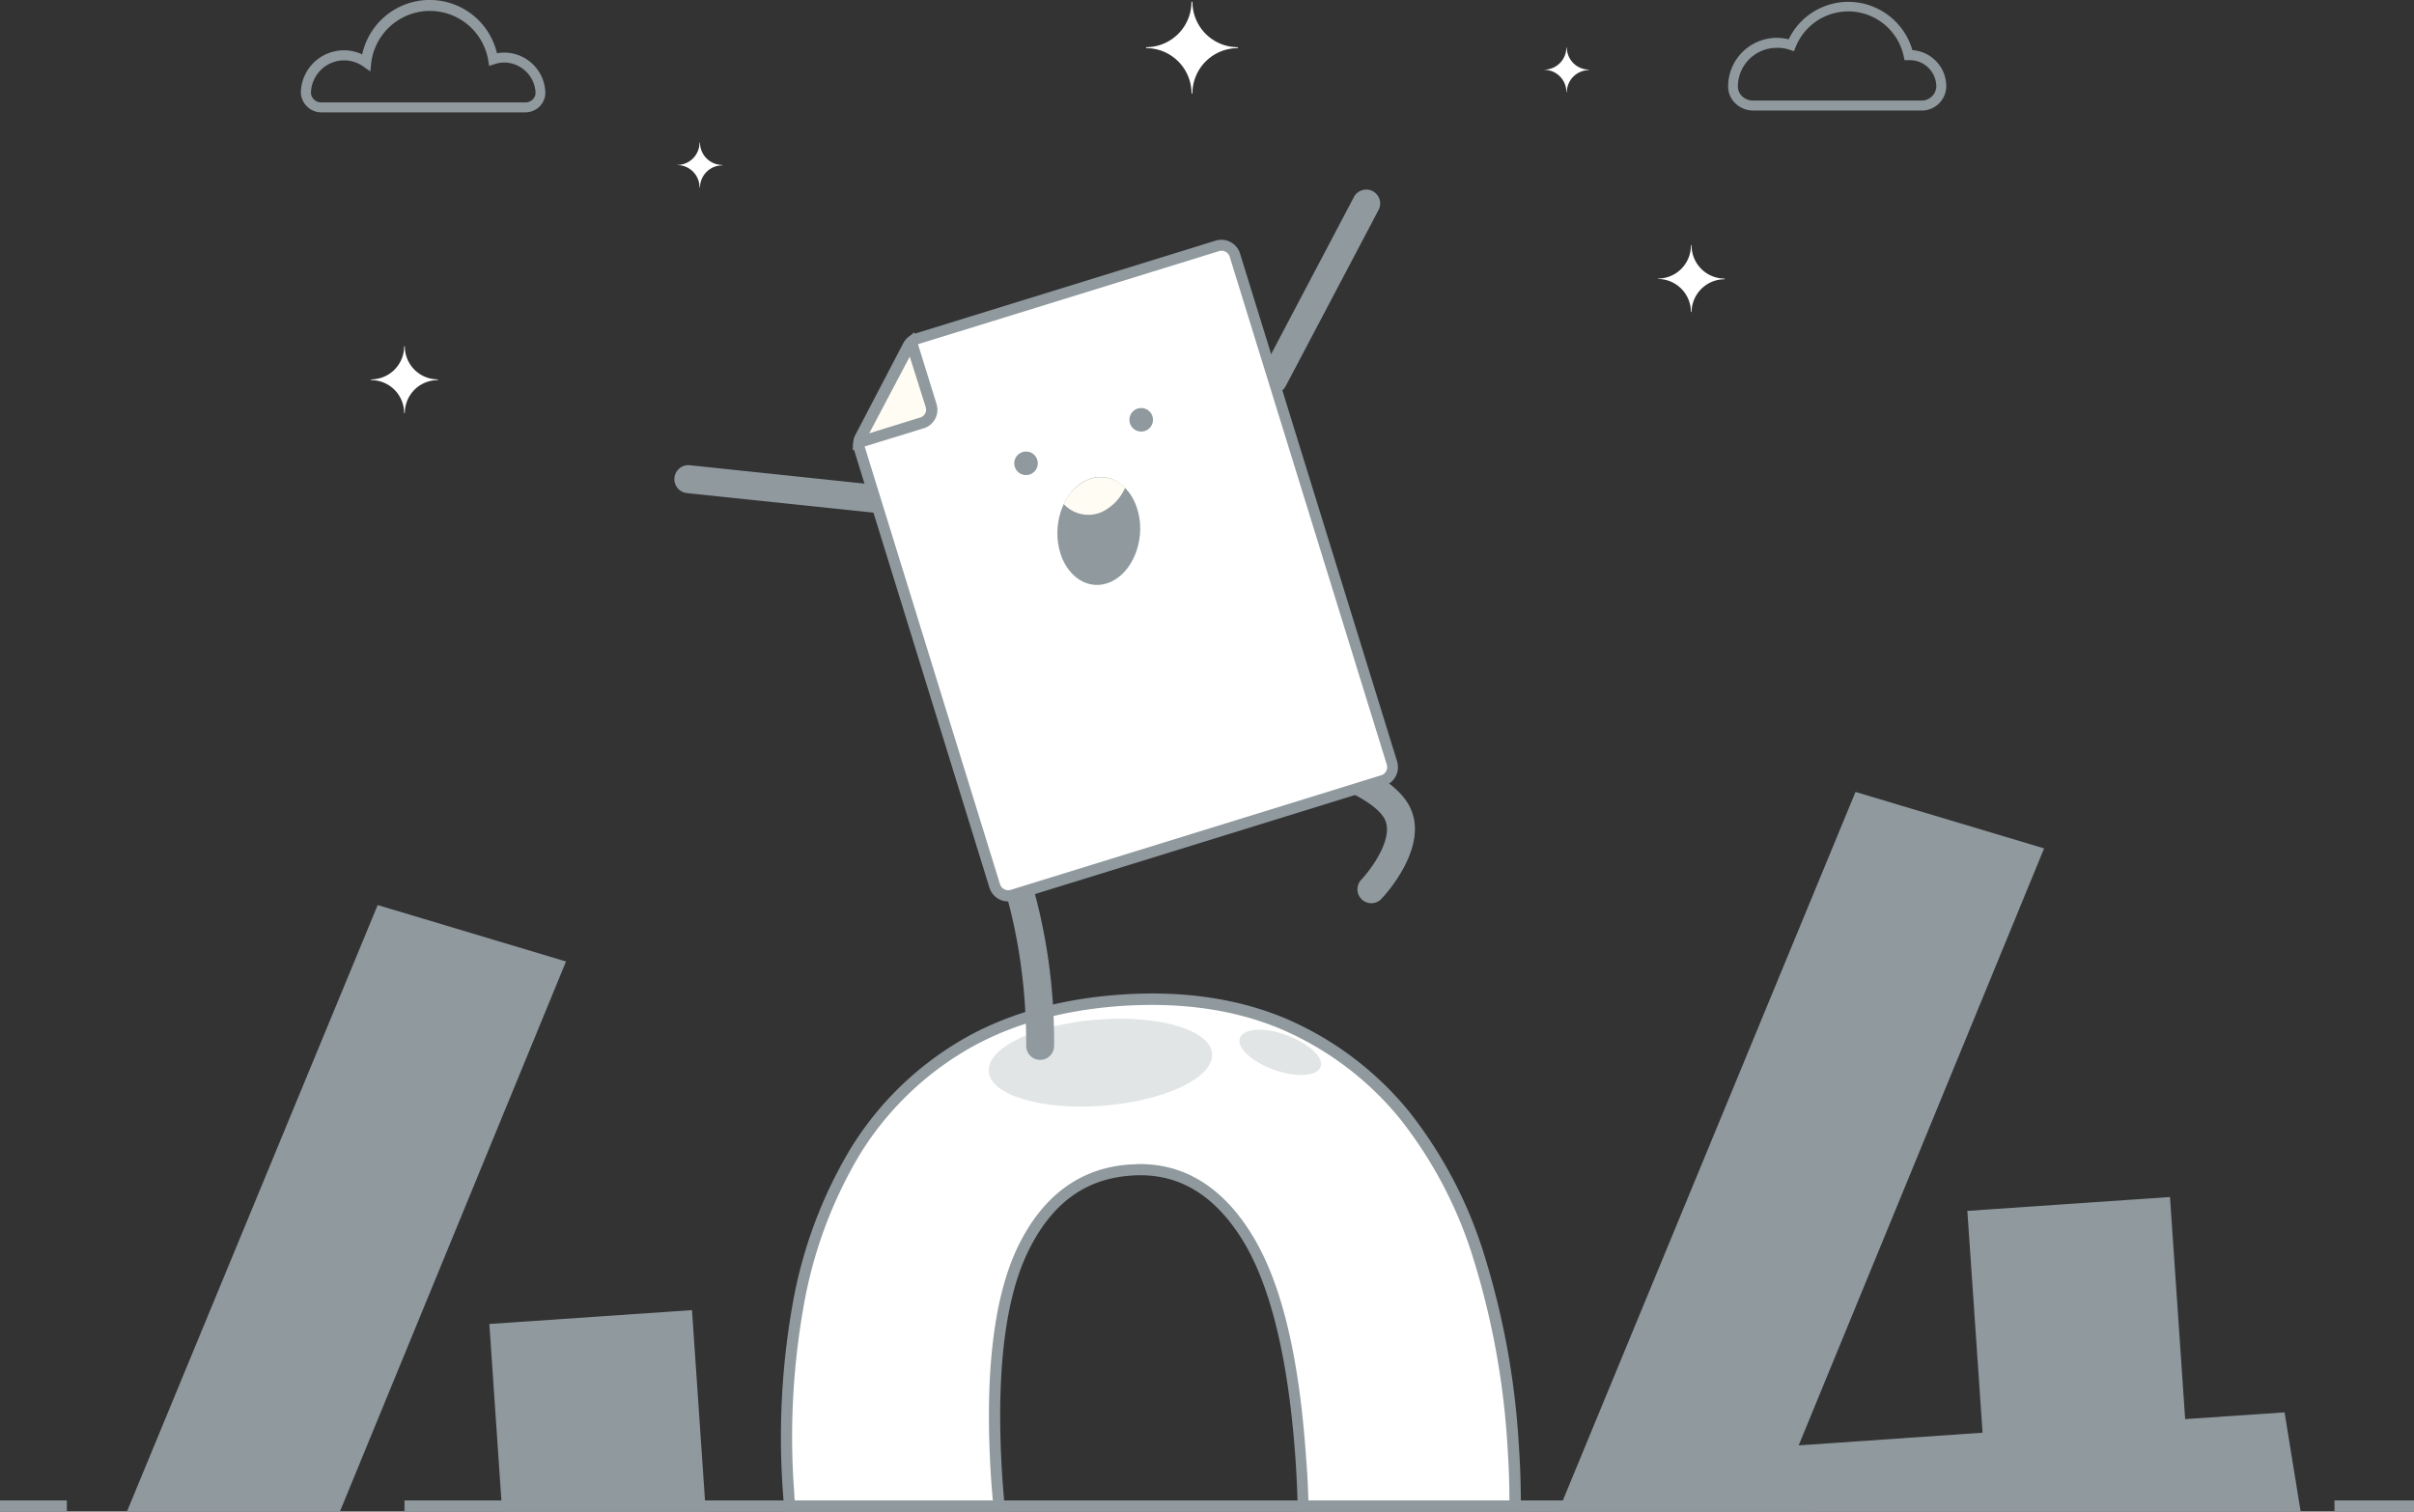
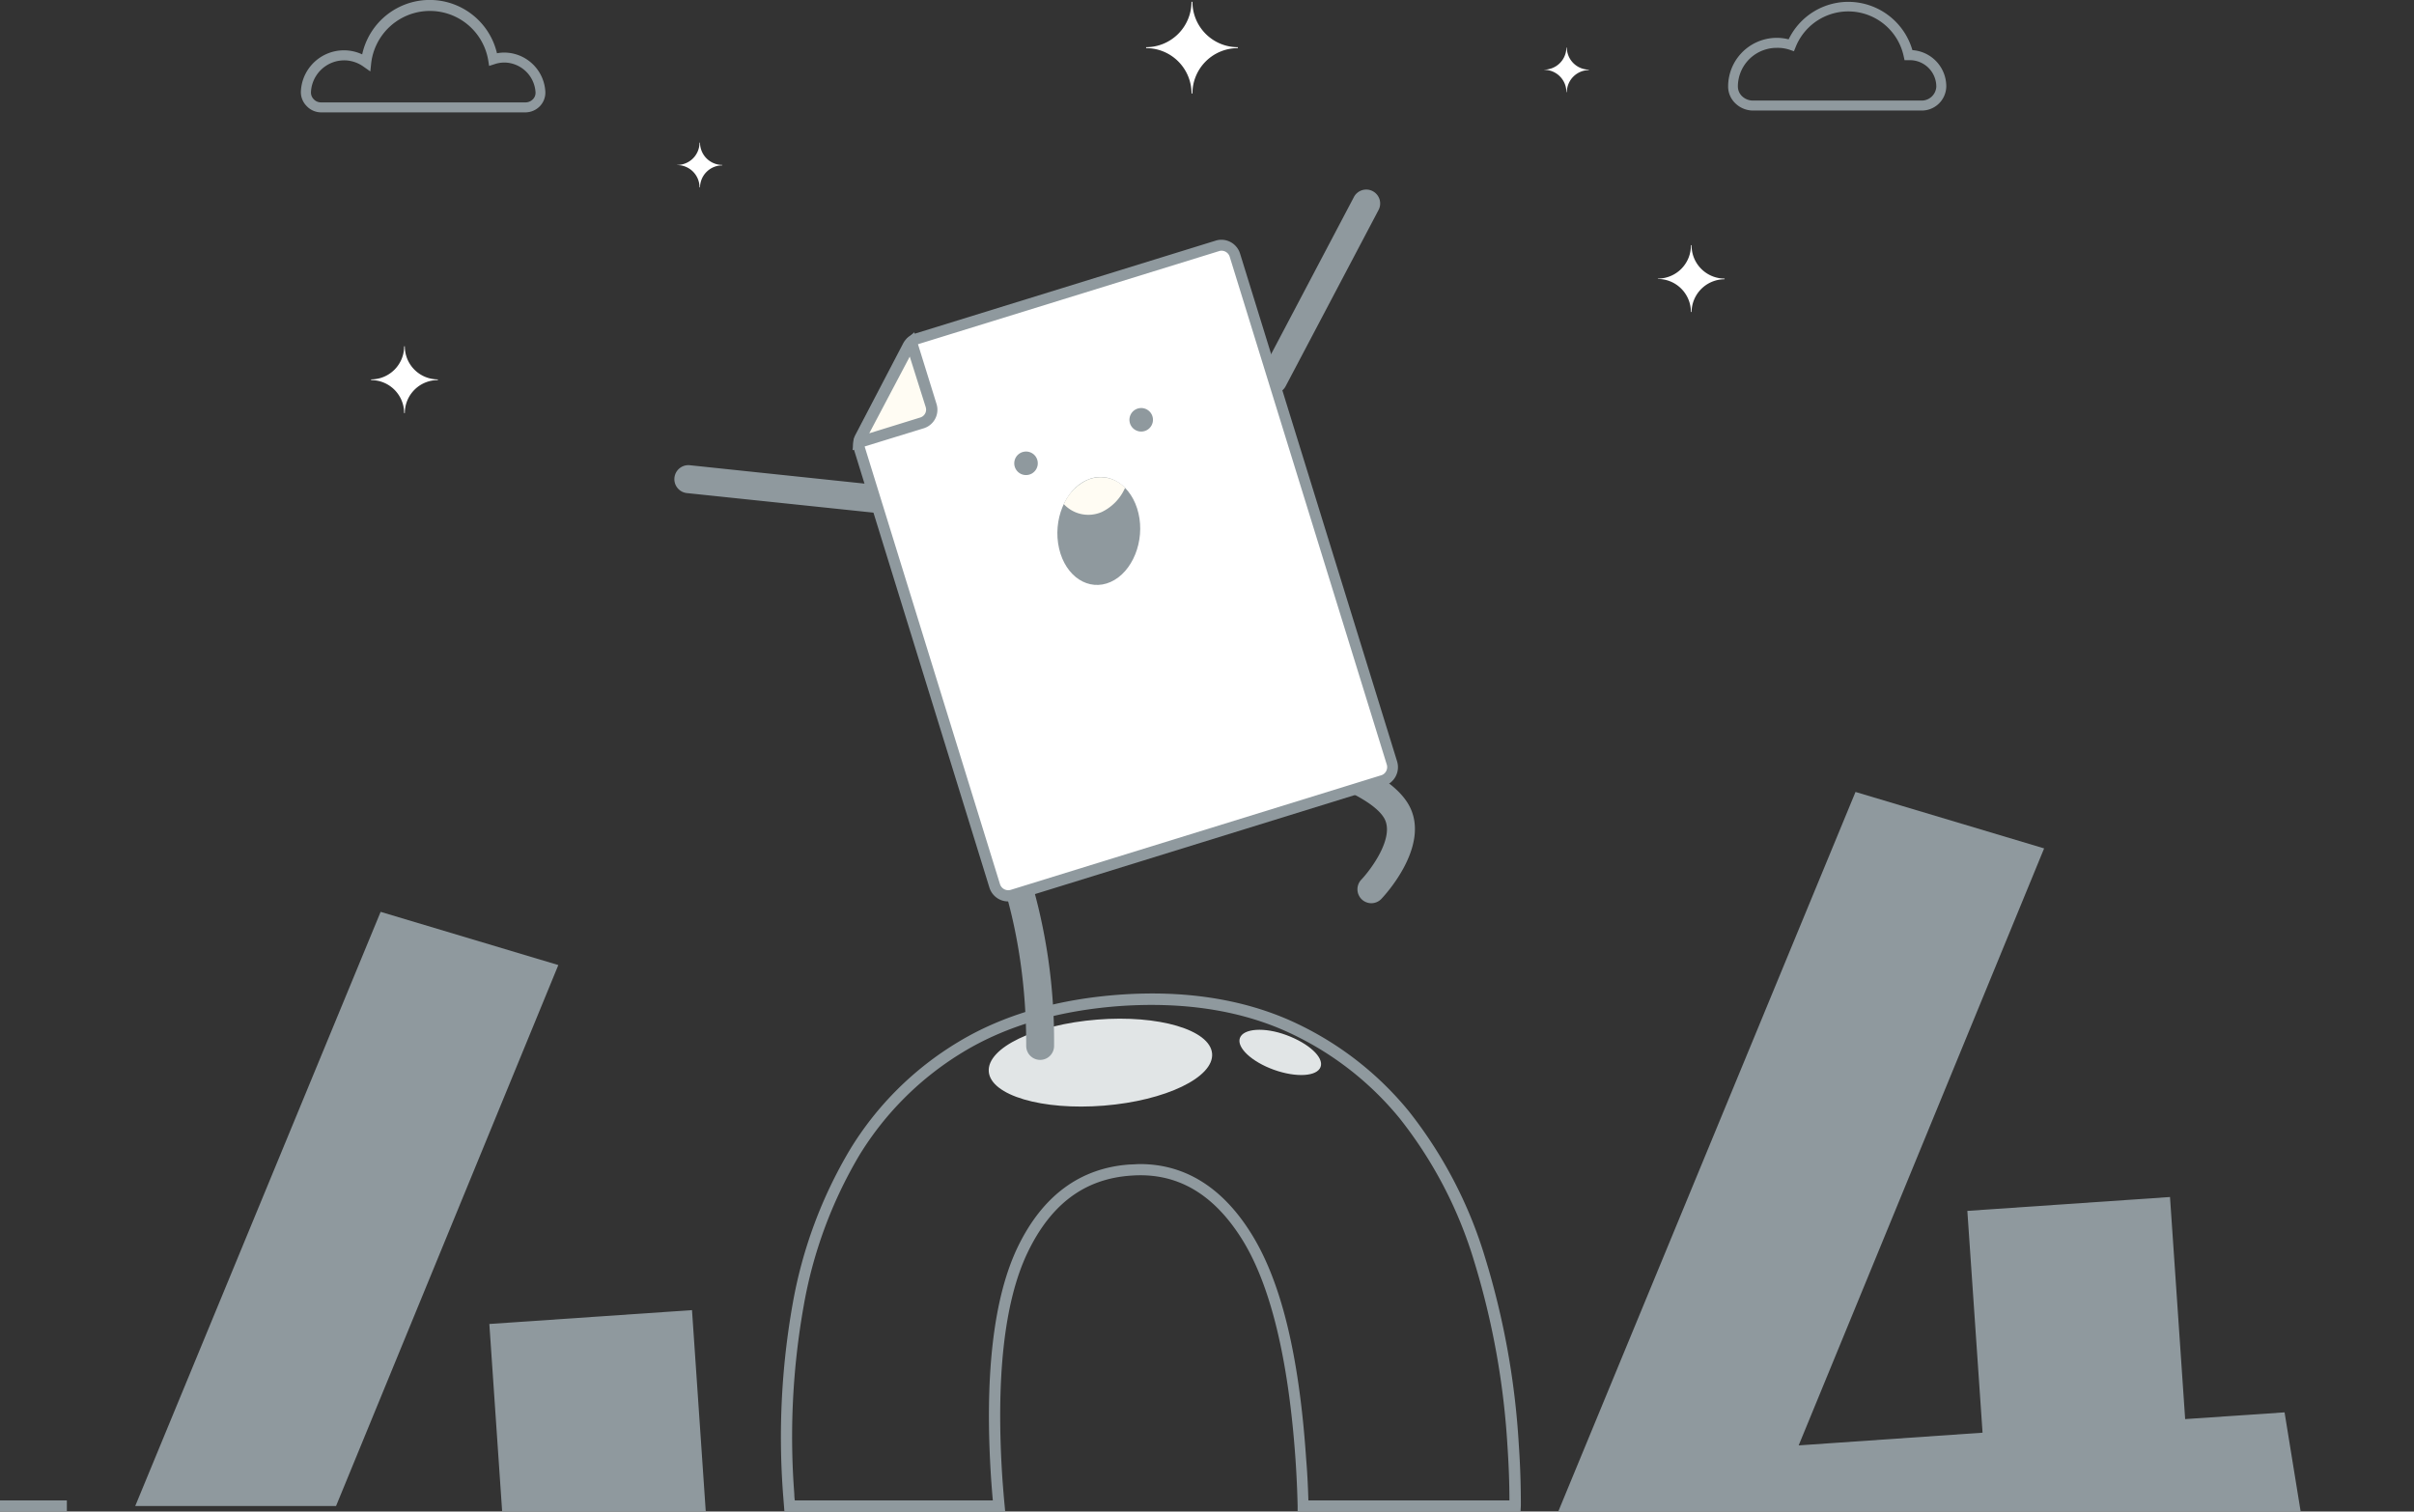
<svg xmlns="http://www.w3.org/2000/svg" viewBox="0 0 433.23 271.3">
  <rect x="0" y="0" width="433.23" height="271.3" fill="#333333" stroke="none" />
  <defs>
    <style>.cls-1{fill:#8f999e}.cls-2{fill:#fff}</style>
  </defs>
  <g id="Vrstva_2" data-name="Vrstva 2">
    <g id="page">
-       <path class="cls-1" d="M72.59 269.3h252.96v2H72.59zm346.37 0h14.28v2h-14.28z" />
      <path class="cls-1" d="m88.89 238.56 2.17 31.74h34.52l-2.32-34.09-34.37 2.35z" />
      <path class="cls-1" d="M126.66 271.3H90.12l-2.3-33.67 36.37-2.49Zm-34.66-2h32.53l-2.19-32L90 239.49Zm-31.69 1 39.89-97.09-31.89-9.55L24.27 270.3h36.04z" />
-       <path class="cls-1" d="M61 271.3H22.78l45-108.86 33.8 10.13Zm-35.21-2h33.85l39.21-95.45-30-9Z" />
-       <path class="cls-2" d="M141.7 270.3h37.56c-.14-1.51-.27-3.06-.38-4.65Q177 238 183.45 224.42T202.89 210q12.68-.92 20.66 11.7c5.36 8.42 8.61 21.81 9.9 40.23.2 2.91.32 5.7.38 8.38h38.06c0-3.57-.1-7.22-.36-11a141.84 141.84 0 0 0-6-33.35A77.42 77.42 0 0 0 252 200.13a56.8 56.8 0 0 0-21.36-16.21c-8.46-3.64-18.22-5.13-29.33-4.38q-17 1.17-28.85 8.35a56 56 0 0 0-19.08 18.94 80.23 80.23 0 0 0-10.16 27.44 134.42 134.42 0 0 0-1.69 33.93c.06.71.12 1.4.17 2.1Z" />
      <path class="cls-1" d="M272.88 271.3h-40v-1c-.06-2.72-.19-5.53-.38-8.34-1.27-18.22-4.55-31.6-9.74-39.76S211 210.4 203 211c-8.33.56-14.42 5.1-18.61 13.87s-5.7 22.59-4.48 40.73c.12 1.58.24 3.12.39 4.63l.1 1.09h-39.62l-.12-1.49-.12-1.55a136.54 136.54 0 0 1 1.7-34.17 81.87 81.87 0 0 1 10.3-27.78A57.26 57.26 0 0 1 172 187c8.05-4.86 17.91-7.72 29.3-8.5 11.15-.75 21.17.75 29.79 4.46a58.08 58.08 0 0 1 21.75 16.49 79 79 0 0 1 13.66 26.19 142.21 142.21 0 0 1 6.07 33.59c.25 3.59.38 7.31.37 11Zm-38.07-2h36.08c0-3.34-.14-6.67-.36-9.9a141.39 141.39 0 0 0-6-33.12 77.1 77.1 0 0 0-13.31-25.52 56.06 56.06 0 0 0-21-15.92c-8.32-3.59-18-5-28.85-4.3-11.07.76-20.63 3.52-28.41 8.21a55.4 55.4 0 0 0-18.74 18.6 79.92 79.92 0 0 0-10 27.11 134 134 0 0 0-1.67 33.67q0 .58.09 1.17h35.54c-.11-1.17-.2-2.37-.29-3.58-1.24-18.49.33-32.53 4.67-41.72 4.46-9.36 11.28-14.41 20.27-15 .59 0 1.18-.07 1.76-.07 8 0 14.69 4.12 19.82 12.24 5.44 8.56 8.73 21.87 10 40.69.21 2.5.33 5 .4 7.44Zm176.9 1-2.54-15.75-17.93 1.21-2.72-39.85-34.37 2.35 2.72 39.81-35.61 2.46 44.25-107.62-31.93-9.56-52.43 126.95h130.56z" />
      <path class="cls-1" d="M412.89 271.3H279.65L333 142.14l33.85 10.13-44.05 107.15 33-2.28-2.73-39.81 36.37-2.49 2.72 39.86 17.84-1.21Zm-130.25-2h127.9l-2.22-13.7-18 1.23-2.73-39.83-32.38 2.22 2.73 39.78-38.22 2.64 44.44-108.09-30-9Z" />
      <path d="M217.53 189.1c.34 4.27-8.35 8.45-19.42 9.34s-20.32-1.84-20.66-6.11 8.35-8.44 19.42-9.33 20.31 1.84 20.66 6.1Zm19.47 2.39c-.62 1.72-4.36 1.95-8.36.52s-6.74-4-6.12-5.71 4.36-2 8.35-.52 6.76 3.99 6.13 5.71Z" style="fill:#e1e5e6" />
      <path class="cls-1" d="M0 269.3h12v2H0zm186.66-79.07a2.5 2.5 0 0 1-2.49-2.51c.05-21.82-6.46-36.15-8.13-38.81a2.53 2.53 0 0 1 .21-3.78 2.5 2.5 0 0 1 2.65-.29c2.35 1.15 5.87 12.21 5.9 12.32a102.39 102.39 0 0 1 4.37 30.57 2.5 2.5 0 0 1-2.51 2.5Zm59.46-28.12a2.5 2.5 0 0 1-1.81-4.23c1.68-1.77 6.05-7.58 4.12-11s-10.19-6.71-14.86-7.88a2.5 2.5 0 0 1 1.22-4.85c1.45.36 14.24 3.73 18 10.25 4.19 7.32-4.48 16.51-4.85 16.9a2.5 2.5 0 0 1-1.82.81Zm-17.6-91.45a2.55 2.55 0 0 1-1.16-.29 2.5 2.5 0 0 1-1.05-3.37l16.63-31.56a2.5 2.5 0 1 1 4.42 2.33l-16.63 31.55a2.49 2.49 0 0 1-2.21 1.34Zm-64.81 22.05h-.26l-40.17-4.21a2.5 2.5 0 1 1 .52-5l40.2 4.23a2.5 2.5 0 0 1-.26 5Z" />
      <path class="cls-2" d="m248.16 140.12-66.47 20.55a2.52 2.52 0 0 1-3.17-1.67l-24.29-78.55a2.54 2.54 0 0 1 .17-1.93L163 62.1a2.52 2.52 0 0 1 1.5-1.25l54-16.71a2.55 2.55 0 0 1 3.18 1.68l28.18 91.12a2.55 2.55 0 0 1-1.7 3.18Z" />
      <path class="cls-1" d="M180.94 161.79a3.52 3.52 0 0 1-3.38-2.5l-24.29-78.55a3.52 3.52 0 0 1 .24-2.68l8.57-16.42a3.55 3.55 0 0 1 2.09-1.75l54-16.7a3.37 3.37 0 0 1 1-.16 3.52 3.52 0 0 1 3.38 2.49l28.18 91.13a3.54 3.54 0 0 1-2.33 4.42L182 161.63a3.71 3.71 0 0 1-1.06.16ZM219.23 45a1.41 1.41 0 0 0-.45.07l-54 16.7a1.56 1.56 0 0 0-.91.76L155.29 79a1.51 1.51 0 0 0-.11 1.16l24.29 78.55a1.56 1.56 0 0 0 1.93 1l66.47-20.56a1.49 1.49 0 0 0 .9-.75 1.54 1.54 0 0 0 .11-1.17L220.7 46.11a1.54 1.54 0 0 0-1.47-1.11Z" />
      <path class="cls-1" d="M204.32 92.14c1.17 5-1.08 10.56-5 12.31s-8.08-.92-9.25-6 1.08-10.56 5-12.31 8.08.96 9.25 6Z" />
      <path d="M195.07 86.18a8.66 8.66 0 0 0-4.15 4.3 6 6 0 0 0 6.84 1.4 8.66 8.66 0 0 0 4.15-4.32 6 6 0 0 0-6.84-1.38Zm-31.54-24.79-.08.08-9.21 17.44a2.63 2.63 0 0 0-.1.47l11.28-3.49a2.47 2.47 0 0 0 1.63-3.1Z" style="fill:#fffcf3" />
      <path class="cls-1" d="m153 80.8.2-1.54a3.88 3.88 0 0 1 .14-.66l.07-.15 9.39-17.69a.68.68 0 0 1 .12-.12l1.16-1 4 12.88a3.48 3.48 0 0 1-2.3 4.35ZM163.27 64 156 77.77l9.14-2.83a1.48 1.48 0 0 0 1-1.85Zm43.63 11.08a2.11 2.11 0 1 1-2.34-1.83 2.11 2.11 0 0 1 2.34 1.83Zm-20.67 7.82a2.11 2.11 0 1 1-2.34-1.84 2.1 2.1 0 0 1 2.34 1.84ZM94.31 20.17H57.63A3.59 3.59 0 0 1 55 19a3.53 3.53 0 0 1-1-2.65 8.29 8.29 0 0 1 .24-1.56A7.74 7.74 0 0 1 65 9.76a12.4 12.4 0 0 1 24.19-.2 7 7 0 0 1 2.09-.08 7.42 7.42 0 0 1 6.59 7 3.52 3.52 0 0 1-1 2.6 3.66 3.66 0 0 1-2.56 1.09Zm-32.52-9.34a6.72 6.72 0 0 0-1.1.1A6 6 0 0 0 56 15.28a5.64 5.64 0 0 0-.19 1.21 1.72 1.72 0 0 0 .49 1.32 1.8 1.8 0 0 0 1.31.57h36.7a1.86 1.86 0 0 0 1.33-.57 1.63 1.63 0 0 0 .47-1.21 5.68 5.68 0 0 0-5-5.34 5.41 5.41 0 0 0-2.33.25l-1 .32-.16-1a10.61 10.61 0 0 0-21 .48l-.16 1.51-1.24-.87a6 6 0 0 0-3.43-1.12Zm283.04 9.01h-30.22a4.57 4.57 0 0 1-3.22-1.34 4.16 4.16 0 0 1-1.25-3 8.48 8.48 0 0 1 .15-1.59 8.73 8.73 0 0 1 6.29-6.81 8.63 8.63 0 0 1 4.42-.04A11.9 11.9 0 0 1 331.7.33 12 12 0 0 1 343.21 9a6.52 6.52 0 0 1 6.08 6.5 4.4 4.4 0 0 1-4.46 4.34Zm-26-11.25a6.71 6.71 0 0 0-1.82.25 6.94 6.94 0 0 0-5 5.41 6.75 6.75 0 0 0-.12 1.27 2.42 2.42 0 0 0 .72 1.72 2.82 2.82 0 0 0 2 .81h30.22a2.63 2.63 0 0 0 2.67-2.48 4.75 4.75 0 0 0-4.72-4.77h-.98l-.16-.73a10.17 10.17 0 0 0-19.37-1.66l-.32.79-.8-.28a6.92 6.92 0 0 0-2.28-.33Z" />
      <path class="cls-2" d="M281.19 16.53h-.08a4 4 0 0 0-3.95-4v-.03a4 4 0 0 0 3.95-3.95h.08a4 4 0 0 0 3.95 3.95v.08a4 4 0 0 0-3.95 3.95Zm-155.56 17.1h-.09a4 4 0 0 0-4-4v-.03a4 4 0 0 0 4-4h.09a4 4 0 0 0 4 4v.08a4 4 0 0 0-4 3.95ZM214 16.78h-.16a8.14 8.14 0 0 0-8.15-8.14v-.17a8.15 8.15 0 0 0 8.14-8.15h.17a8.15 8.15 0 0 0 8.15 8.15v.17a8.14 8.14 0 0 0-8.15 8.14ZM303.58 56h-.12a5.93 5.93 0 0 0-5.93-5.93V50a5.93 5.93 0 0 0 5.93-6h.12a5.94 5.94 0 0 0 5.93 6v.12a5.94 5.94 0 0 0-5.93 5.88ZM72.65 74.15h-.12a5.93 5.93 0 0 0-5.93-5.93v-.13a5.93 5.93 0 0 0 5.93-5.93h.12a5.92 5.92 0 0 0 5.93 5.93v.13a5.92 5.92 0 0 0-5.93 5.93Z" />
    </g>
  </g>
</svg>